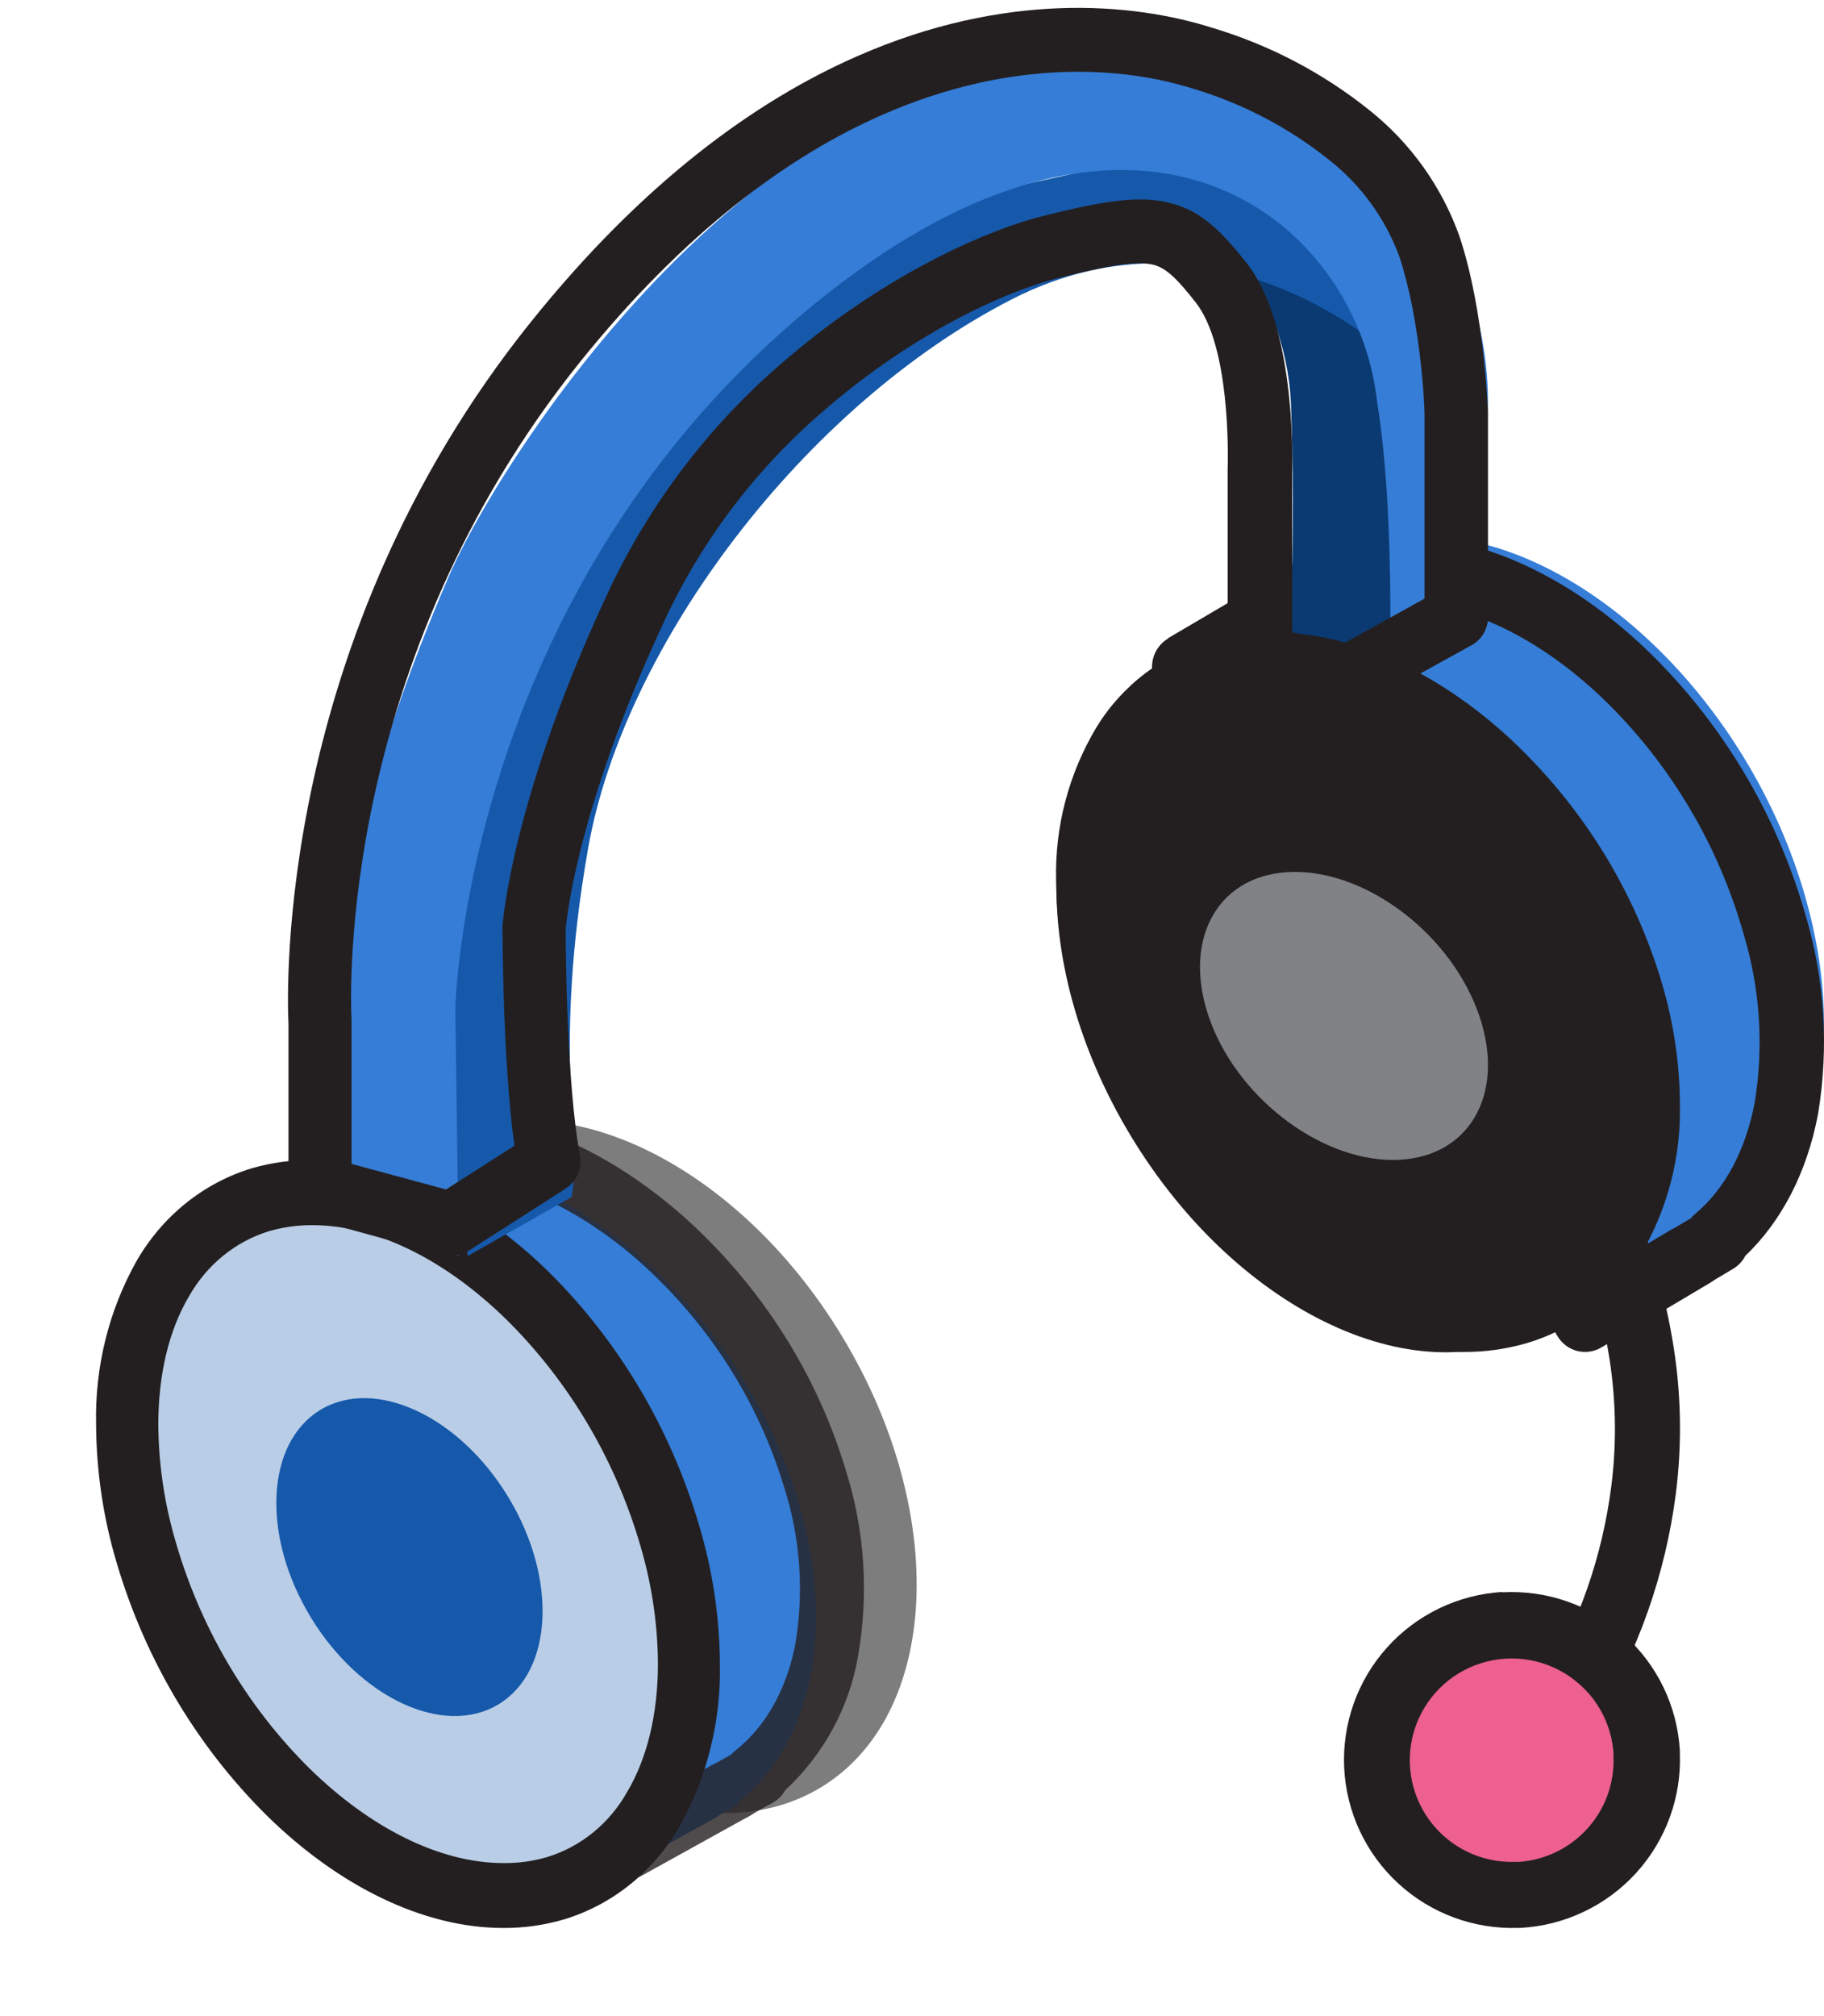
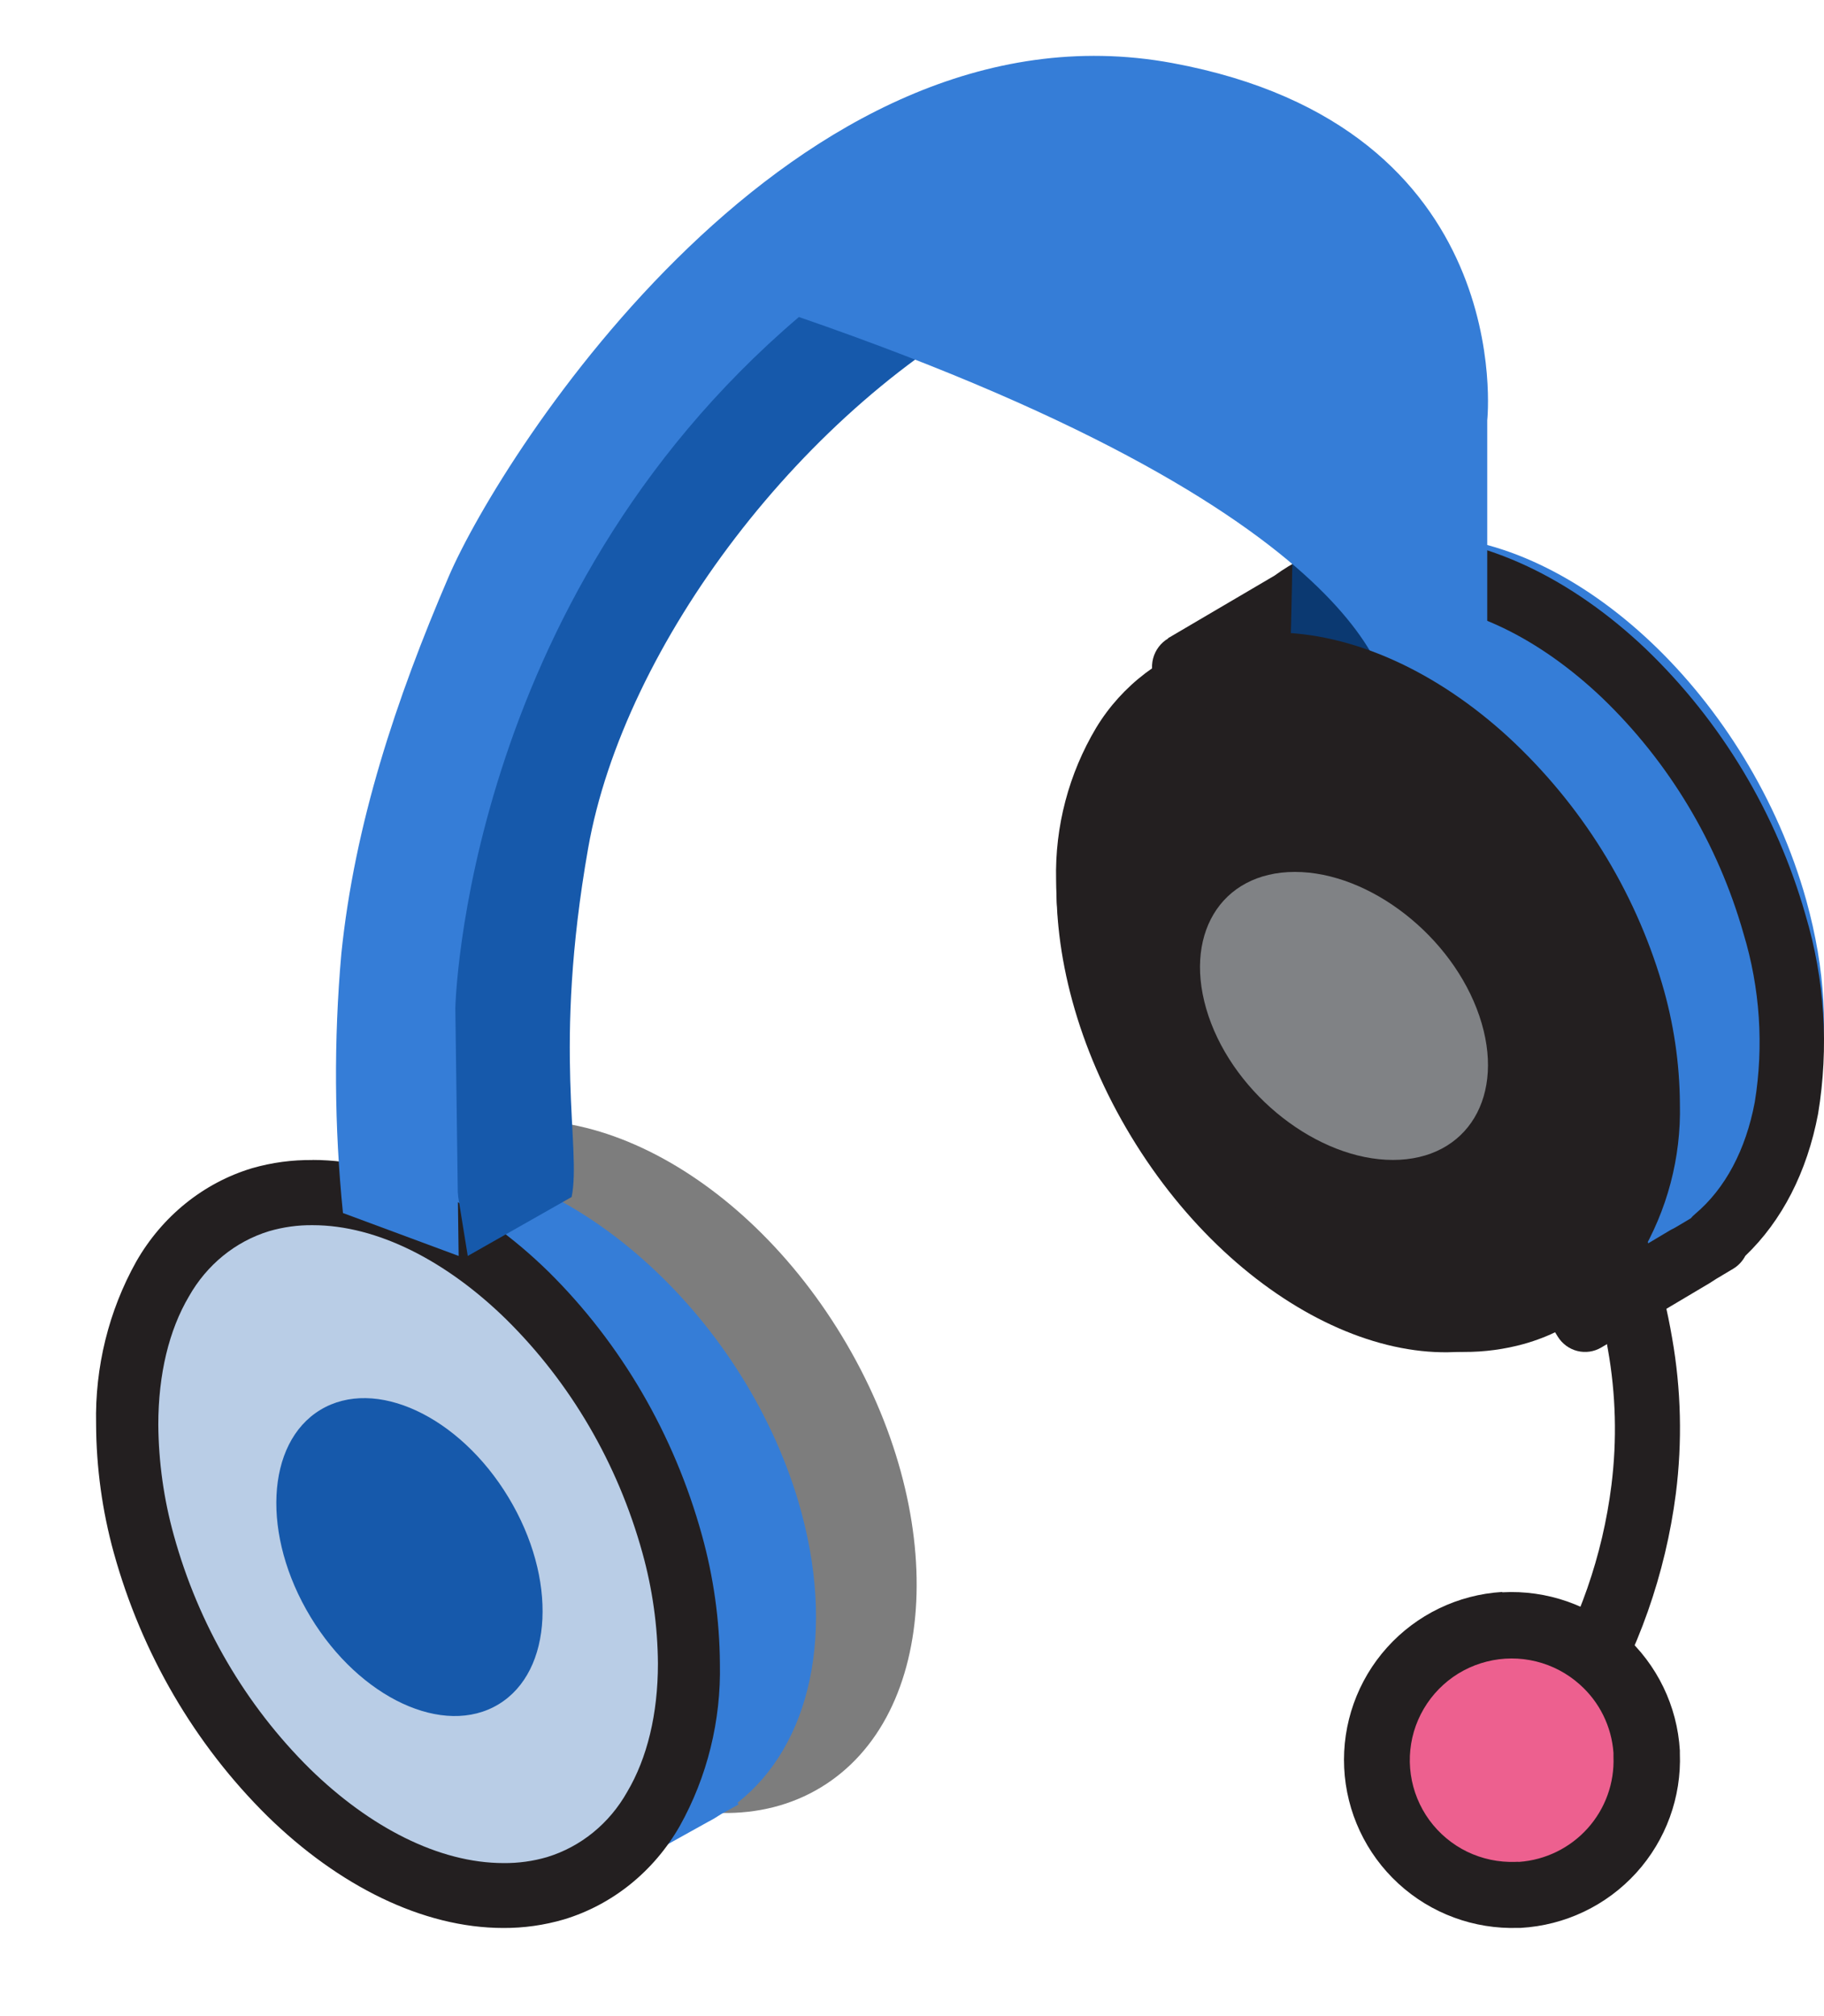
<svg xmlns="http://www.w3.org/2000/svg" width="38" height="42" viewBox="0 0 38 42" fill="none">
  <path fill-rule="evenodd" clip-rule="evenodd" d="M27.326 11.89L25 13.252L25.718 14.416C25.4 15.646 25.429 17.134 25.881 18.744C26.951 22.556 30.019 25.709 33.011 26.241L33.579 27.164L35.742 25.872C35.839 25.821 35.933 25.765 36.023 25.707L36.386 25.491L36.364 25.452C37.88 24.185 38.441 21.656 37.627 18.742C36.452 14.558 32.87 11.165 29.623 11.165C28.801 11.152 27.996 11.406 27.326 11.89Z" fill="#357DD7" />
  <path fill-rule="evenodd" clip-rule="evenodd" d="M27.223 13.175L25.608 14.125L25.945 14.662C25.993 14.741 26.025 14.829 26.038 14.921C26.052 15.013 26.047 15.107 26.024 15.197C25.877 15.789 25.816 16.4 25.844 17.009C25.874 17.707 25.987 18.399 26.18 19.069C26.667 20.776 27.552 22.337 28.761 23.619C29.91 24.83 31.265 25.668 32.589 25.903C32.693 25.922 32.79 25.964 32.875 26.028C32.959 26.092 33.027 26.175 33.075 26.27L33.243 26.553L34.796 25.628C34.816 25.616 34.837 25.605 34.858 25.596L34.934 25.553L35.044 25.488L35.071 25.472L35.225 25.38C35.252 25.347 35.282 25.317 35.315 25.29C35.941 24.763 36.371 23.955 36.558 22.958C36.748 21.787 36.667 20.586 36.324 19.452C35.79 17.573 34.771 15.874 33.373 14.533C32.084 13.309 30.585 12.551 29.18 12.551C28.838 12.548 28.497 12.597 28.17 12.697C27.868 12.792 27.583 12.937 27.328 13.126C27.294 13.15 27.259 13.171 27.221 13.189L27.223 13.175ZM24.336 13.294L26.553 11.991C26.925 11.72 27.339 11.512 27.777 11.375C28.231 11.234 28.703 11.162 29.177 11.164C30.932 11.164 32.756 12.063 34.286 13.517C35.861 15.029 37.011 16.944 37.615 19.062C38.016 20.403 38.105 21.82 37.877 23.202C37.648 24.415 37.124 25.433 36.361 26.162C36.302 26.275 36.213 26.369 36.105 26.433L35.751 26.644L35.618 26.73L35.498 26.801L33.359 28.072C33.208 28.161 33.03 28.186 32.861 28.144C32.692 28.102 32.546 27.994 32.453 27.844L32.056 27.197C30.54 26.854 29.047 25.901 27.787 24.571C26.426 23.128 25.428 21.37 24.88 19.448C24.66 18.673 24.532 17.874 24.498 17.068C24.47 16.425 24.523 15.781 24.653 15.151L24.117 14.283L24.09 14.238C24.001 14.08 23.977 13.893 24.023 13.717C24.069 13.542 24.182 13.392 24.336 13.301V13.294Z" fill="#231F20" />
  <path d="M32.737 27.416C35.216 25.916 35.414 21.708 33.18 18.018C30.946 14.328 27.126 12.553 24.648 14.054C22.169 15.554 21.971 19.762 24.205 23.452C26.439 27.142 30.259 28.917 32.737 27.416Z" fill="#F8D79E" />
  <path fill-rule="evenodd" clip-rule="evenodd" d="M32.593 25.169C32.55 25.088 32.523 24.998 32.515 24.907C32.507 24.815 32.517 24.722 32.546 24.634C32.574 24.547 32.62 24.466 32.681 24.396C32.741 24.327 32.815 24.271 32.897 24.231C32.98 24.191 33.069 24.169 33.16 24.165C33.252 24.161 33.343 24.176 33.428 24.208C33.514 24.241 33.592 24.291 33.658 24.355C33.724 24.419 33.776 24.496 33.812 24.581C34.297 25.628 34.641 26.736 34.836 27.875C35.024 28.944 35.05 30.036 34.914 31.113C34.697 32.794 34.127 34.41 33.244 35.852C33.195 35.928 33.132 35.994 33.057 36.045C32.983 36.097 32.899 36.132 32.811 36.15C32.723 36.169 32.632 36.169 32.544 36.151C32.455 36.133 32.371 36.097 32.297 36.047C32.222 35.996 32.159 35.93 32.109 35.854C32.06 35.778 32.027 35.693 32.011 35.603C31.995 35.514 31.997 35.422 32.016 35.333C32.036 35.245 32.073 35.161 32.125 35.087C32.895 33.823 33.388 32.407 33.572 30.936C33.689 29.996 33.664 29.044 33.498 28.112C33.327 27.095 33.023 26.105 32.593 25.169Z" fill="#231F20" />
  <path d="M31.784 39.279C33.28 39.196 34.424 37.915 34.34 36.42C34.256 34.925 32.976 33.781 31.481 33.865C29.985 33.949 28.841 35.229 28.925 36.724C29.009 38.219 30.289 39.363 31.784 39.279Z" fill="#ED608F" />
  <path fill-rule="evenodd" clip-rule="evenodd" d="M31.299 33.171C32.227 33.12 33.137 33.438 33.83 34.056C34.523 34.673 34.943 35.54 34.997 36.466V36.504V36.52C35.033 37.439 34.706 38.336 34.087 39.017C33.467 39.698 32.605 40.109 31.684 40.162H31.632C30.71 40.194 29.812 39.863 29.133 39.239C28.454 38.615 28.048 37.749 28.004 36.829C27.96 35.909 28.28 35.008 28.896 34.322C29.512 33.636 30.374 33.22 31.295 33.164L31.299 33.171ZM32.909 35.089C32.65 34.858 32.339 34.694 32.001 34.611C31.664 34.528 31.311 34.529 30.975 34.614C30.638 34.699 30.327 34.864 30.07 35.097C29.812 35.33 29.616 35.622 29.497 35.948C29.379 36.274 29.343 36.624 29.392 36.967C29.441 37.311 29.574 37.637 29.778 37.917C29.983 38.197 30.253 38.423 30.565 38.575C30.878 38.726 31.223 38.799 31.57 38.787C31.596 38.785 31.623 38.785 31.65 38.787C32.198 38.747 32.709 38.497 33.076 38.088C33.443 37.679 33.636 37.145 33.614 36.596C33.614 36.57 33.614 36.542 33.614 36.516C33.575 35.967 33.322 35.454 32.909 35.089Z" fill="#231F20" />
  <path d="M17.1 37.236C19.579 35.735 19.777 31.528 17.543 27.838C15.309 24.148 11.489 22.373 9.011 23.873C6.533 25.373 6.334 29.581 8.568 33.271C10.802 36.961 14.622 38.736 17.1 37.236Z" fill="#7D7D7D" />
  <path fill-rule="evenodd" clip-rule="evenodd" d="M6.328 24.85L4 26.126L4.718 27.218C4.398 28.371 4.427 29.766 4.879 31.273C5.949 34.846 9.016 37.802 12.006 38.301L12.574 39.164L14.744 37.957C14.841 37.907 14.934 37.852 15.024 37.792L15.388 37.59L15.365 37.555C16.879 36.367 17.441 33.997 16.628 31.265C15.453 27.343 11.871 24.164 8.628 24.164C7.805 24.154 6.999 24.394 6.328 24.85Z" fill="#357DD7" />
-   <path opacity="0.8" fill-rule="evenodd" clip-rule="evenodd" d="M7.223 25.053L5.606 25.947L5.943 26.453C5.992 26.527 6.025 26.61 6.039 26.697C6.053 26.784 6.048 26.873 6.024 26.958C5.877 27.515 5.816 28.091 5.844 28.665C5.875 29.323 5.988 29.974 6.181 30.606C6.667 32.214 7.553 33.685 8.763 34.891C9.913 36.034 11.268 36.822 12.595 37.045C12.698 37.062 12.796 37.103 12.88 37.163C12.964 37.223 13.033 37.301 13.08 37.391L13.248 37.656L14.803 36.786C14.822 36.774 14.843 36.763 14.865 36.754L14.939 36.715L15.05 36.654L15.076 36.639L15.232 36.552C15.259 36.52 15.289 36.491 15.322 36.466C15.949 35.971 16.379 35.208 16.566 34.269C16.755 33.165 16.675 32.035 16.331 30.966C15.796 29.196 14.776 27.596 13.378 26.332C12.089 25.177 10.587 24.464 9.183 24.464C8.841 24.46 8.5 24.507 8.172 24.602C7.869 24.691 7.584 24.827 7.329 25.006C7.295 25.028 7.26 25.048 7.223 25.066V25.053ZM4.327 25.171L6.545 23.944C6.918 23.687 7.332 23.491 7.771 23.363C8.224 23.229 8.696 23.162 9.171 23.164C10.928 23.164 12.753 24.012 14.284 25.381C15.861 26.805 17.011 28.61 17.614 30.606C18.016 31.868 18.105 33.203 17.875 34.505C17.694 35.567 17.162 36.545 16.358 37.296C16.3 37.402 16.212 37.491 16.104 37.551L15.748 37.75L15.615 37.833L15.494 37.897L13.363 39.078C13.212 39.161 13.034 39.185 12.865 39.145C12.696 39.105 12.549 39.004 12.456 38.862L12.059 38.253C10.541 37.929 9.048 37.03 7.787 35.777C6.424 34.419 5.426 32.763 4.878 30.952C4.658 30.222 4.53 29.47 4.495 28.711C4.468 28.105 4.52 27.498 4.649 26.904L4.115 26.086L4.088 26.044C4.001 25.897 3.977 25.724 4.022 25.561C4.067 25.398 4.176 25.258 4.327 25.171Z" fill="#231F20" />
  <path d="M12.577 39.118C15.055 37.618 15.254 33.41 13.02 29.721C10.786 26.031 6.966 24.256 4.488 25.756C2.009 27.256 1.811 31.464 4.045 35.154C6.279 38.844 10.099 40.619 12.577 39.118Z" fill="#B9CDE6" />
  <path fill-rule="evenodd" clip-rule="evenodd" d="M6.512 24.164C8.2 24.164 9.955 25.052 11.426 26.491C12.94 27.988 14.044 29.883 14.623 31.979C14.865 32.849 14.992 33.749 14.998 34.655C15.024 35.843 14.735 37.014 14.162 38.04C13.622 38.986 12.759 39.681 11.748 39.986C11.338 40.106 10.914 40.166 10.488 40.164C8.8 40.164 7.045 39.276 5.574 37.837C4.058 36.341 2.952 34.446 2.371 32.349C2.13 31.477 2.006 30.574 2.002 29.666C1.976 28.479 2.265 27.307 2.838 26.282C3.378 25.336 4.241 24.64 5.252 24.336C5.662 24.218 6.086 24.161 6.512 24.166V24.164ZM10.545 27.484C9.305 26.271 7.863 25.523 6.512 25.523C6.206 25.52 5.901 25.562 5.606 25.648C4.905 25.862 4.308 26.348 3.936 27.007C3.523 27.706 3.298 28.623 3.298 29.68C3.304 30.46 3.413 31.236 3.622 31.986C4.135 33.844 5.115 35.524 6.459 36.851C7.7 38.063 9.142 38.812 10.493 38.812C10.799 38.815 11.104 38.773 11.398 38.687C12.1 38.473 12.697 37.987 13.067 37.328C13.482 36.627 13.707 35.71 13.707 34.654C13.701 33.873 13.592 33.097 13.383 32.347C12.869 30.489 11.889 28.81 10.545 27.484Z" fill="#231F20" />
  <path fill-rule="evenodd" clip-rule="evenodd" d="M25 4.164C25 4.164 26.785 6.005 26.893 8.38C27 10.754 26.857 14.282 26.857 14.282L29.106 15.164L30 8.994L28.069 4.319L25 4.164Z" fill="#0B3971" />
  <path fill-rule="evenodd" clip-rule="evenodd" d="M11.909 24.936L9.745 26.164L9 21.559L11.098 12.245L18.205 4.528L24.432 3.164L28.629 5.79L29 7.429C29 7.429 25.414 4.016 21.082 6.234C16.751 8.452 12.997 13.443 12.253 17.67C11.509 21.898 12.117 23.913 11.909 24.936Z" fill="#1659AB" />
-   <path fill-rule="evenodd" clip-rule="evenodd" d="M28.93 14.643L30.984 13.451V8.756C30.984 8.756 31.647 2.646 24.421 1.313C16.541 -0.141 10.45 9.449 9.348 12.011C8.247 14.573 7.387 17.169 7.111 19.87C6.952 21.667 6.964 23.476 7.145 25.27L9.555 26.164L9.486 21.006C9.486 21.006 9.655 12.559 16.644 6.604C23.633 0.649 28.276 4.561 28.689 8.369C29.102 10.902 28.93 14.643 28.93 14.643Z" fill="#357DD7" />
+   <path fill-rule="evenodd" clip-rule="evenodd" d="M28.93 14.643L30.984 13.451V8.756C30.984 8.756 31.647 2.646 24.421 1.313C16.541 -0.141 10.45 9.449 9.348 12.011C8.247 14.573 7.387 17.169 7.111 19.87C6.952 21.667 6.964 23.476 7.145 25.27L9.555 26.164L9.486 21.006C9.486 21.006 9.655 12.559 16.644 6.604C29.102 10.902 28.93 14.643 28.93 14.643Z" fill="#357DD7" />
  <path d="M10.387 35.504C11.525 34.815 11.616 32.883 10.591 31.19C9.566 29.496 7.812 28.682 6.674 29.371C5.536 30.06 5.444 31.991 6.47 33.685C7.495 35.378 9.249 36.193 10.387 35.504Z" fill="#1659AB" />
  <path d="M32.096 27.638C34.575 26.138 34.773 21.93 32.539 18.24C30.305 14.55 26.485 12.775 24.007 14.275C21.529 15.776 21.33 19.983 23.564 23.673C25.798 27.363 29.618 29.138 32.096 27.638Z" fill="#231F20" />
  <path fill-rule="evenodd" clip-rule="evenodd" d="M26.51 13.174C28.199 13.174 29.954 14.008 31.425 15.356C32.941 16.757 34.047 18.532 34.627 20.495C34.868 21.309 34.993 22.153 34.998 23.001C35.024 24.114 34.735 25.212 34.162 26.173C33.625 27.058 32.765 27.709 31.757 27.995C31.347 28.109 30.923 28.166 30.497 28.164C28.808 28.164 27.053 27.33 25.58 25.983C24.064 24.58 22.958 22.804 22.378 20.839C22.135 20.024 22.009 19.18 22.002 18.331C21.976 17.218 22.265 16.119 22.838 15.159C23.377 14.271 24.239 13.619 25.249 13.333C25.66 13.22 26.084 13.163 26.51 13.164V13.174ZM30.544 16.285C29.304 15.143 27.868 14.447 26.51 14.447C26.204 14.445 25.899 14.485 25.604 14.566C24.904 14.765 24.307 15.217 23.933 15.832C23.52 16.489 23.295 17.349 23.295 18.339C23.301 19.07 23.41 19.797 23.619 20.498C24.133 22.241 25.112 23.816 26.456 25.06C27.698 26.197 29.14 26.899 30.492 26.899C30.798 26.901 31.103 26.861 31.398 26.781C32.099 26.58 32.695 26.125 33.067 25.508C33.48 24.852 33.705 23.992 33.705 23.002C33.699 22.27 33.59 21.543 33.381 20.841C32.867 19.098 31.887 17.523 30.544 16.277V16.285Z" fill="#231F20" />
  <path fill-rule="evenodd" clip-rule="evenodd" d="M26.977 18.164C28.536 18.164 30.258 19.507 30.82 21.165C31.383 22.823 30.579 24.164 29.02 24.164C27.462 24.164 25.735 22.822 25.177 21.165C24.62 19.508 25.419 18.164 26.977 18.164Z" fill="#808285" />
-   <path fill-rule="evenodd" clip-rule="evenodd" d="M11.759 24.779L9.756 26.06C9.678 26.11 9.59 26.143 9.499 26.157C9.408 26.17 9.314 26.165 9.225 26.141L6.499 25.394C6.359 25.355 6.236 25.272 6.147 25.156C6.059 25.04 6.011 24.898 6.01 24.753V21.322C5.979 20.682 5.739 13.345 11.052 6.717C13.379 3.814 15.722 2.106 17.868 1.167C20.913 -0.169 23.574 0.041 25.277 0.586C26.464 0.943 27.572 1.526 28.54 2.304C29.394 2.987 30.042 3.897 30.408 4.93C30.935 6.517 31 8.605 31 8.605V8.625V12.859C31 12.985 30.964 13.109 30.897 13.216C30.829 13.322 30.733 13.408 30.619 13.462L28.292 14.749C28.14 14.833 27.961 14.854 27.793 14.806L26.058 14.305C25.919 14.265 25.797 14.181 25.71 14.065C25.623 13.949 25.576 13.807 25.576 13.662V9.874C25.576 9.847 25.576 9.822 25.576 9.797C25.587 9.435 25.624 7.208 24.911 6.301C24.542 5.832 24.301 5.576 24.01 5.511C23.648 5.431 23.074 5.535 22.06 5.789C20.858 6.091 19.016 6.978 17.283 8.453C15.885 9.622 14.748 11.073 13.946 12.713C12.083 16.627 11.81 19.06 11.785 19.358C11.785 19.637 11.8 22.588 12.083 24.066C12.11 24.205 12.092 24.349 12.032 24.477C11.973 24.605 11.874 24.711 11.75 24.779H11.759ZM9.292 24.779L10.718 23.867C10.469 22.109 10.469 19.344 10.469 19.336C10.469 19.319 10.469 19.301 10.469 19.284C10.469 19.267 10.663 16.552 12.764 12.139C13.646 10.328 14.899 8.726 16.44 7.435C18.34 5.817 20.396 4.835 21.751 4.494C22.966 4.19 23.694 4.075 24.308 4.212C24.992 4.365 25.401 4.763 25.97 5.476C26.967 6.747 26.932 9.425 26.919 9.844V13.168L27.908 13.452L29.678 12.47V8.628C29.678 8.419 29.592 6.669 29.155 5.351C28.864 4.555 28.357 3.856 27.692 3.333C26.856 2.664 25.899 2.161 24.874 1.853C23.403 1.384 21.086 1.21 18.391 2.388C16.422 3.25 14.257 4.837 12.075 7.552C7.069 13.796 7.294 20.657 7.324 21.248C7.325 21.276 7.325 21.303 7.324 21.33V24.247L9.292 24.779Z" fill="#231F20" />
</svg>